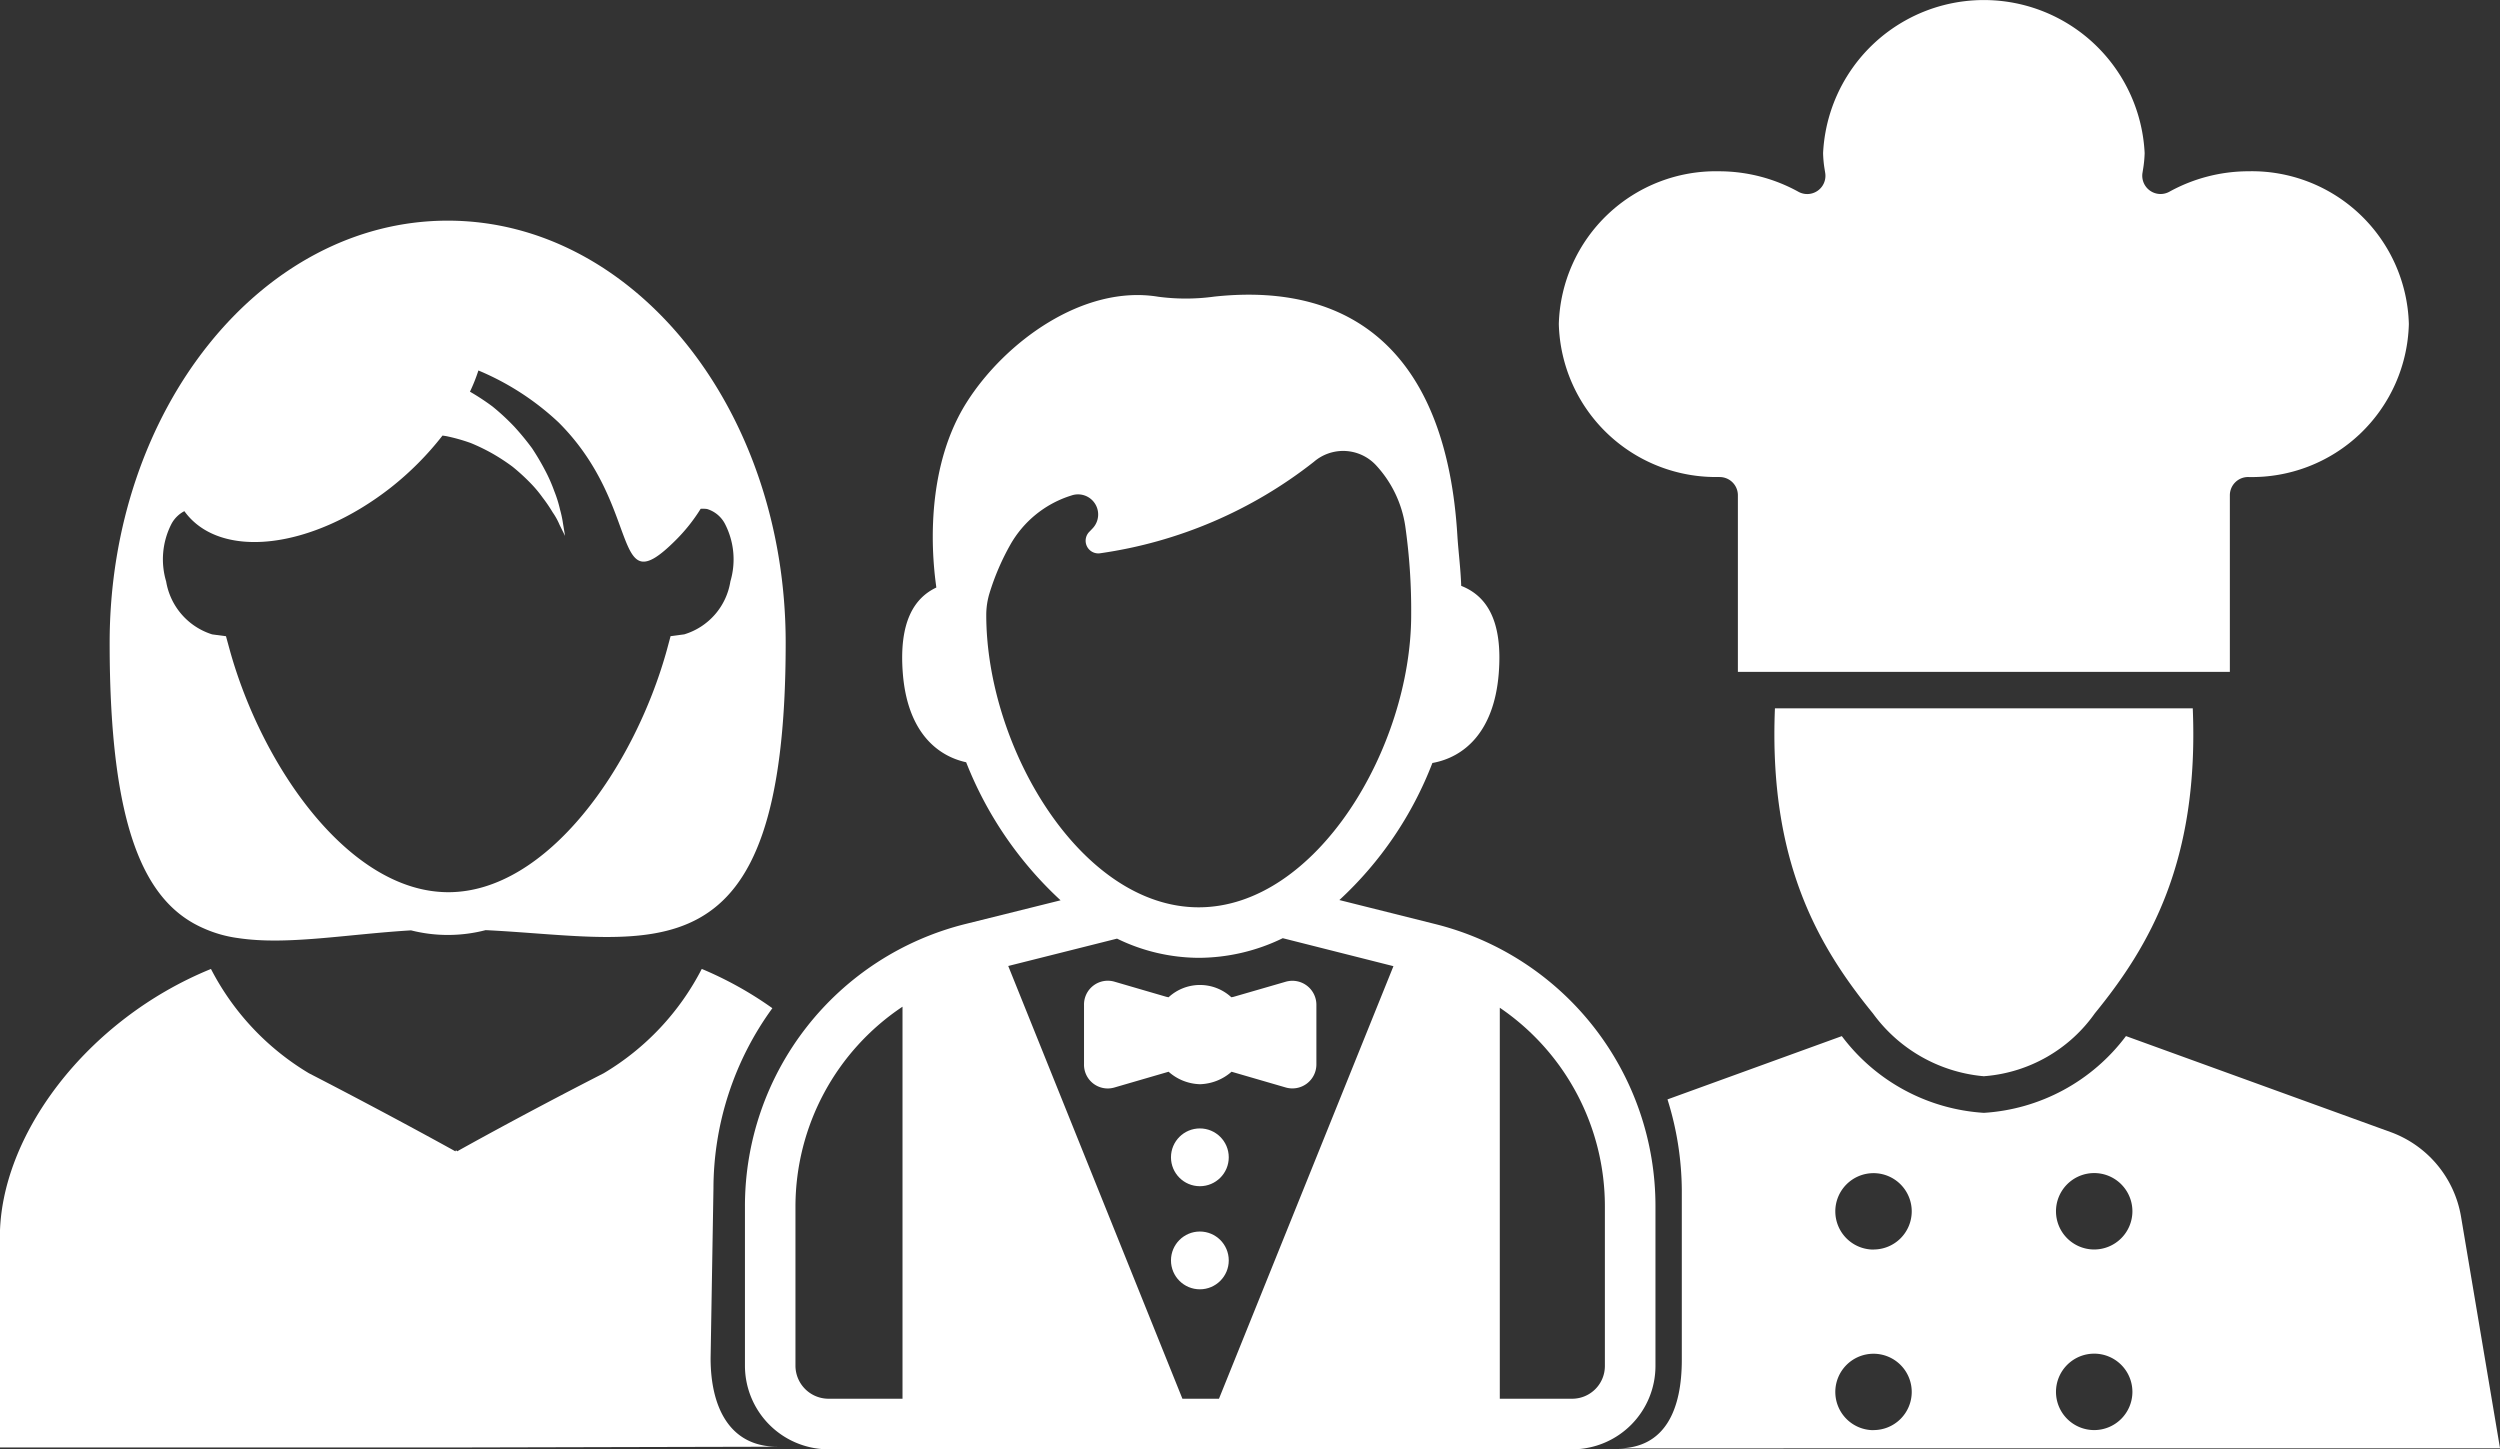
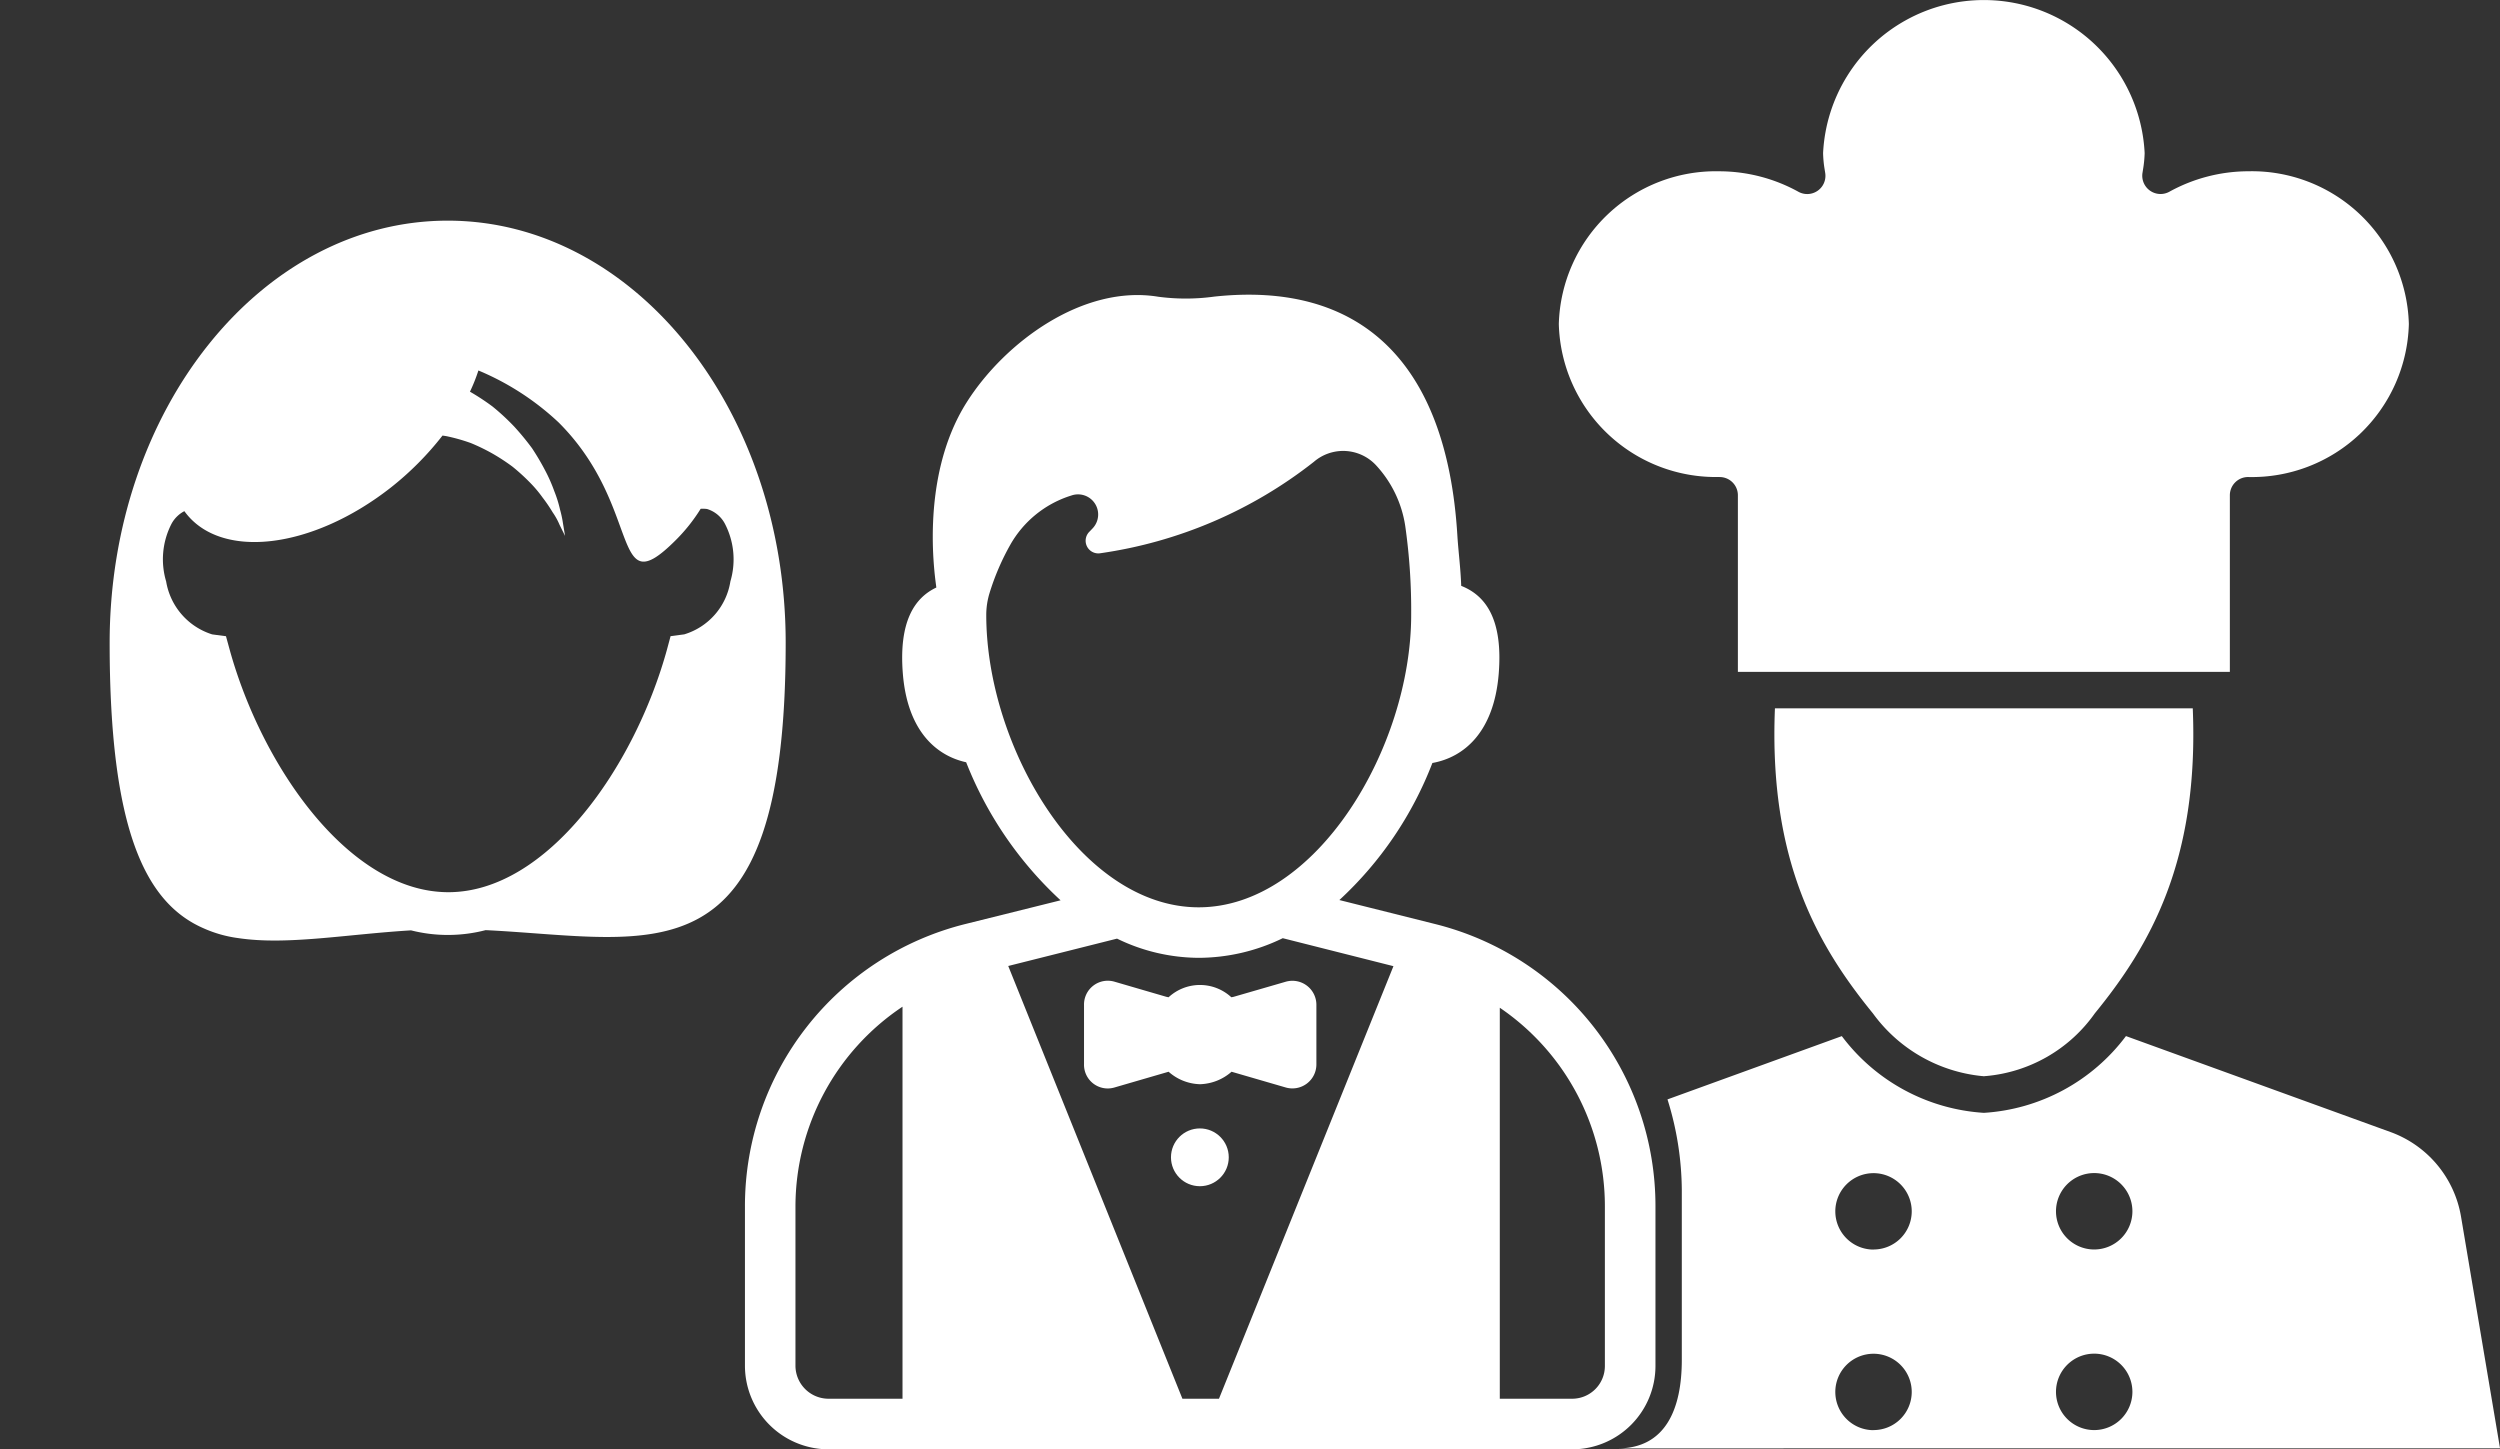
<svg xmlns="http://www.w3.org/2000/svg" width="114.569" height="66.42" viewBox="0 0 114.569 66.42" aria-hidden="true">
  <rect x="0" y="0" width="114.569" height="66.42" fill="#333333" stroke="none" />
  <g id="People_Icons_White" data-name="People Icons White" transform="translate(0 0)">
    <path id="Path_13" data-name="Path 13" d="M9.993,43.992c2.229.336,4.947-.176,7.918-.355a6.876,6.876,0,0,0,3.419-.01c7.73.377,13.751,2.562,13.751-13.166,0-10.678-6.933-19.348-15.488-19.348S4.1,19.783,4.1,30.461c0,8.583,1.641,11.922,4.308,13.083A5.714,5.714,0,0,0,9.993,43.992ZM7.524,24.426c1.621,2.248,5.827,1.765,9.457-1.078a13.936,13.936,0,0,0,2.373-2.386c.083.013.166.022.249.042a8.355,8.355,0,0,1,1.046.3,8.893,8.893,0,0,1,.995.483,9.3,9.3,0,0,1,.911.595,9.091,9.091,0,0,1,.774.7,5.714,5.714,0,0,1,.614.723,6.9,6.9,0,0,1,.461.678,3.054,3.054,0,0,1,.313.566l.253.512s-.032-.2-.093-.563a5.2,5.2,0,0,0-.138-.649,5.633,5.633,0,0,0-.262-.838,7.208,7.208,0,0,0-.419-.95,11.431,11.431,0,0,0-.6-1.017,12.047,12.047,0,0,0-.815-.991,10.528,10.528,0,0,0-.995-.921,10.544,10.544,0,0,0-1.036-.681,7.777,7.777,0,0,0,.387-.972,12.275,12.275,0,0,1,3.681,2.386c3.882,3.879,2.354,8.388,5.344,5.408a7.876,7.876,0,0,0,1.161-1.455,1.45,1.45,0,0,1,.294.01,1.373,1.373,0,0,1,.815.672,3.55,3.55,0,0,1,.253,2.645,3.028,3.028,0,0,1-2.114,2.427l-.627.083-.166.617c-1.487,5.385-5.491,11.116-10.019,11.116S11.089,36.16,9.6,30.774l-.169-.617L8.8,30.074a3.07,3.07,0,0,1-2.111-2.427A3.551,3.551,0,0,1,6.938,25,1.406,1.406,0,0,1,7.524,24.426Z" transform="translate(0.925 -1.001)" fill="#fff" />
    <g id="Group_9" data-name="Group 9" transform="translate(34.139 13.51)">
      <g id="Group_8" data-name="Group 8">
-         <path id="Path_14" data-name="Path 14" d="M44.839,41.013l-4.391-1.1a16.714,16.714,0,0,0,4.263-6.281c1.455-.262,2.817-1.417,3.038-4.071.211-2.565-.633-3.62-1.717-4.046-.029-.819-.131-1.58-.176-2.3-.489-8.1-4.56-11.663-11.142-10.956a9.567,9.567,0,0,1-2.565.006c-3.438-.566-7.026,2.076-8.772,4.826-2.264,3.563-1.4,8.347-1.4,8.5-.991.47-1.73,1.548-1.532,3.966.211,2.568,1.493,3.732,2.9,4.042a17.138,17.138,0,0,0,4.327,6.326l-4.353,1.084A13.322,13.322,0,0,0,13.207,53.943v7.33a3.836,3.836,0,0,0,3.8,3.812H51.148a3.823,3.823,0,0,0,3.786-3.812v-7.33A13.318,13.318,0,0,0,44.839,41.013ZM20.428,62.766H17.006a1.517,1.517,0,0,1-1.484-1.493v-7.33A11.022,11.022,0,0,1,20.428,44.8Zm3.838-35.92a3.441,3.441,0,0,1,.15-1,11.215,11.215,0,0,1,.956-2.223,4.882,4.882,0,0,1,2.7-2.219l.1-.032a.922.922,0,0,1,.975,1.5c-.054.058-.109.115-.166.173a.581.581,0,0,0,.512.975A20.524,20.524,0,0,0,39.28,19.83a2.055,2.055,0,0,1,2.853.163,5.242,5.242,0,0,1,1.334,2.779,27.367,27.367,0,0,1,.272,4.074c0,6.067-4.343,13.4-9.738,13.4S24.266,32.916,24.266,26.846Zm10.665,35.92H33.255L25.273,42.935l4.986-1.254A8.612,8.612,0,0,0,34,42.561a8.856,8.856,0,0,0,3.854-.9l5.072,1.282Zm17.685-1.493a1.5,1.5,0,0,1-1.468,1.493H47.8V44.848a11.005,11.005,0,0,1,4.816,9.1v7.33Z" transform="translate(-13.207 -12.176)" fill="#fff" />
+         <path id="Path_14" data-name="Path 14" d="M44.839,41.013l-4.391-1.1a16.714,16.714,0,0,0,4.263-6.281c1.455-.262,2.817-1.417,3.038-4.071.211-2.565-.633-3.62-1.717-4.046-.029-.819-.131-1.58-.176-2.3-.489-8.1-4.56-11.663-11.142-10.956a9.567,9.567,0,0,1-2.565.006c-3.438-.566-7.026,2.076-8.772,4.826-2.264,3.563-1.4,8.347-1.4,8.5-.991.47-1.73,1.548-1.532,3.966.211,2.568,1.493,3.732,2.9,4.042a17.138,17.138,0,0,0,4.327,6.326l-4.353,1.084A13.322,13.322,0,0,0,13.207,53.943v7.33a3.836,3.836,0,0,0,3.8,3.812H51.148a3.823,3.823,0,0,0,3.786-3.812v-7.33A13.318,13.318,0,0,0,44.839,41.013ZM20.428,62.766H17.006a1.517,1.517,0,0,1-1.484-1.493v-7.33A11.022,11.022,0,0,1,20.428,44.8Zm3.838-35.92a3.441,3.441,0,0,1,.15-1,11.215,11.215,0,0,1,.956-2.223,4.882,4.882,0,0,1,2.7-2.219l.1-.032a.922.922,0,0,1,.975,1.5c-.054.058-.109.115-.166.173a.581.581,0,0,0,.512.975A20.524,20.524,0,0,0,39.28,19.83a2.055,2.055,0,0,1,2.853.163,5.242,5.242,0,0,1,1.334,2.779,27.367,27.367,0,0,1,.272,4.074c0,6.067-4.343,13.4-9.738,13.4S24.266,32.916,24.266,26.846Zm10.665,35.92H33.255L25.273,42.935l4.986-1.254A8.612,8.612,0,0,0,34,42.561a8.856,8.856,0,0,0,3.854-.9l5.072,1.282Zm17.685-1.493a1.5,1.5,0,0,1-1.468,1.493H47.8V44.848a11.005,11.005,0,0,1,4.816,9.1Z" transform="translate(-13.207 -12.176)" fill="#fff" />
        <circle id="Ellipse_4" data-name="Ellipse 4" cx="1.324" cy="1.324" r="1.324" transform="translate(19.524 38.203)" fill="#fff" />
-         <circle id="Ellipse_5" data-name="Ellipse 5" cx="1.324" cy="1.324" r="1.324" transform="translate(19.524 42.928)" fill="#fff" />
        <path id="Path_15" data-name="Path 15" d="M27.315,22.051l-2.386.691c-.035.01-.074.016-.112.022a2.117,2.117,0,0,0-2.875,0,1.09,1.09,0,0,1-.109-.022l-2.379-.694a1.09,1.09,0,0,0-1.388,1.075v2.7A1.087,1.087,0,0,0,19.457,26.9l2.485-.723a2.254,2.254,0,0,0,1.439.572,2.285,2.285,0,0,0,1.446-.572l2.488.723a1.1,1.1,0,0,0,1.4-1.071v-2.7A1.1,1.1,0,0,0,27.315,22.051Z" transform="translate(-2.527 9.428)" fill="#fff" />
      </g>
    </g>
    <g id="Group_10" data-name="Group 10" transform="translate(71.437 0)">
      <path id="Path_16" data-name="Path 16" d="M37.476,34.955a.349.349,0,0,1,.083.01.369.369,0,0,1,.083-.01,6.841,6.841,0,0,0,5-2.872c2.536-3.108,4.781-7,4.49-13.982H27.984c-.288,6.984,1.957,10.876,4.493,13.985a7.05,7.05,0,0,0,5,2.869" transform="translate(-18.08 14.359)" fill="#fff" />
      <path id="Path_17" data-name="Path 17" d="M32.241,29.813a.835.835,0,0,1,.835.835v8.094H55.622V30.647a.835.835,0,0,1,.835-.835,7.2,7.2,0,0,0,7.368-7.01A7.2,7.2,0,0,0,56.457,15.8a7.52,7.52,0,0,0-3.617.943.838.838,0,0,1-1.225-.851l.032-.2a5.42,5.42,0,0,0,.07-.726,7.377,7.377,0,0,0-14.736,0,5.158,5.158,0,0,0,.07.742l.029.182a.835.835,0,0,1-1.222.854,7.52,7.52,0,0,0-3.617-.943A7.2,7.2,0,0,0,24.87,22.8a7.2,7.2,0,0,0,7.371,7.01" transform="translate(-24.87 -7.951)" fill="#fff" />
    </g>
    <path id="Path_18" data-name="Path 18" d="M66.147,41.689,64.359,31.068a5.012,5.012,0,0,0-3.224-3.87l-12.13-4.4a8.82,8.82,0,0,1-6.511,3.518A8.83,8.83,0,0,1,35.983,22.8l-7.989,2.9a14.123,14.123,0,0,1,.656,4.151v7.79c0,2.21-.723,4.052-2.936,4.052m11.724-.835A1.751,1.751,0,1,1,39.187,39.1,1.748,1.748,0,0,1,37.438,40.854Zm0-8.276a1.751,1.751,0,1,1,1.749-1.753A1.748,1.748,0,0,1,37.438,32.578ZM47.55,40.854A1.751,1.751,0,1,1,49.3,39.1,1.752,1.752,0,0,1,47.55,40.854Zm0-8.276A1.751,1.751,0,1,1,49.3,30.825,1.753,1.753,0,0,1,47.55,32.578Z" transform="translate(48.423 24.683)" fill="#fff" />
-     <path id="Path_19" data-name="Path 19" d="M38.158,43.73c-2.21,0-3.061-1.842-3.061-4.052l.131-7.79a14.073,14.073,0,0,1,2.7-8.254,16.668,16.668,0,0,0-3.236-1.8A11.868,11.868,0,0,1,30.2,26.614c-3.847,1.967-6.716,3.579-6.716,3.579l-.01-.013v-.029l-.032.019-.029-.019v.029l-.013.013s-2.853-1.589-6.713-3.579a11.933,11.933,0,0,1-4.487-4.778c-5.7,2.322-9.674,7.634-9.674,12.287v9.642H23.489" transform="translate(-2.532 22.569)" fill="#fff" />
  </g>
</svg>